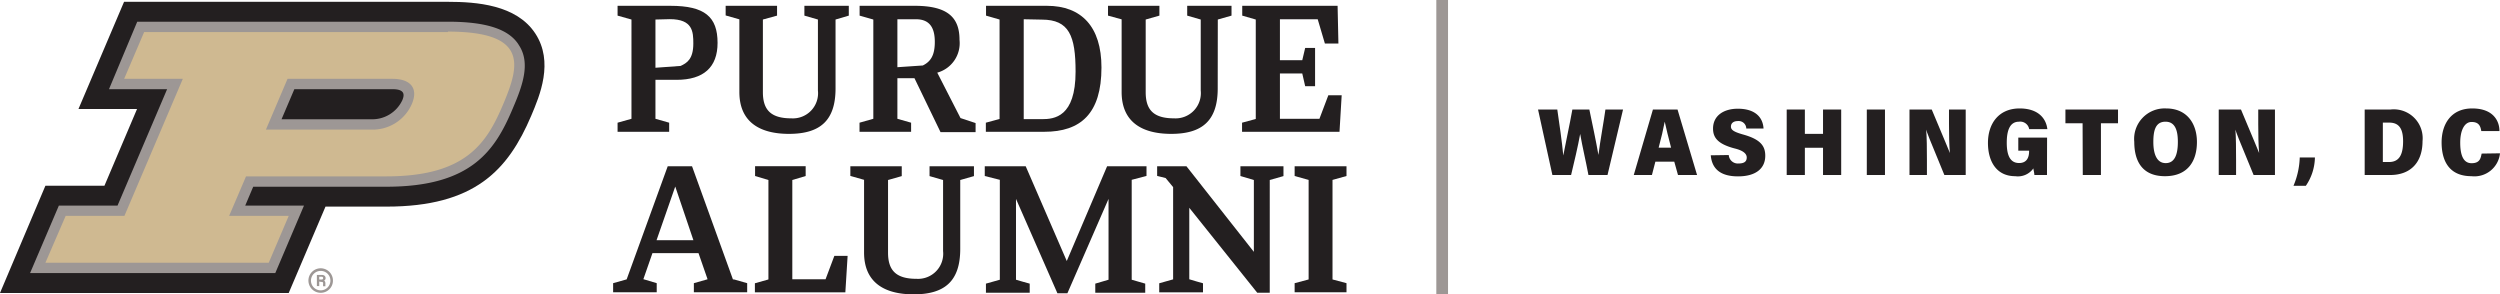
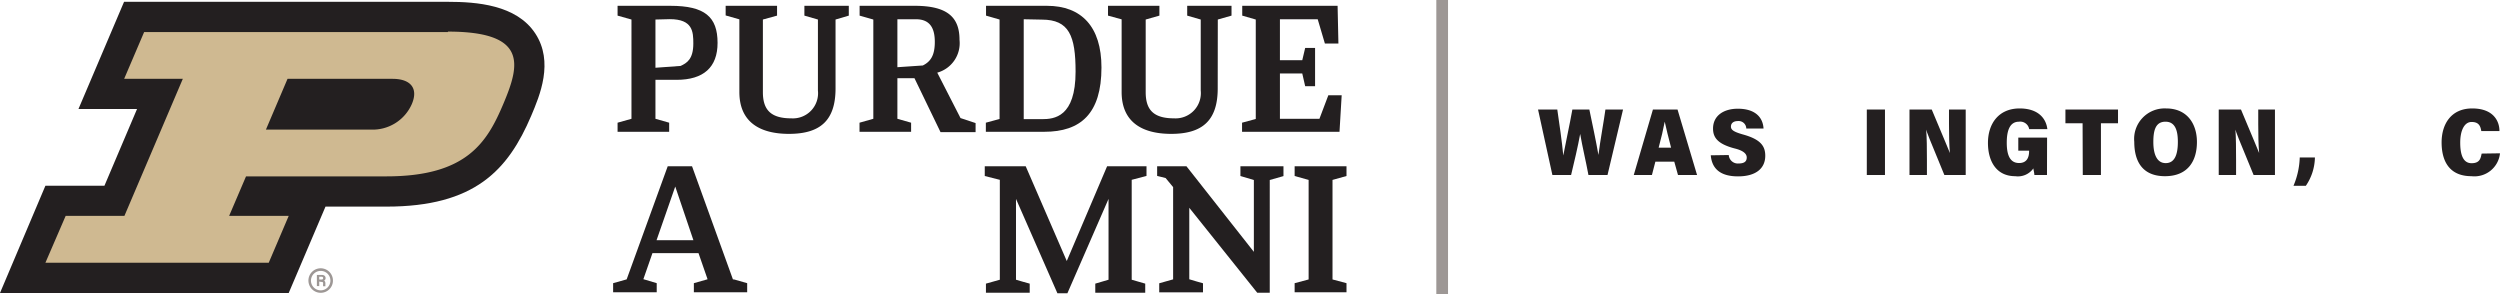
<svg xmlns="http://www.w3.org/2000/svg" id="Layer_1" data-name="Layer 1" viewBox="0 0 275.27 32.4">
  <defs>
    <style>.cls-1{fill:#9d9795;}.cls-2{fill:#231f20;}.cls-3{fill:#cfb991;}</style>
  </defs>
  <rect class="cls-1" x="158.15" width="1.29" height="32.4" />
  <polygon class="cls-2" points="148.26 19.38 148.26 18.31 142.55 18.31 142.55 19.38 144.09 19.81 144.09 30.77 142.55 31.18 142.55 32.18 148.26 32.18 148.26 31.18 146.72 30.77 146.72 19.81 148.26 19.38" />
-   <polygon class="cls-2" points="90.9 30.75 87.24 30.75 87.24 19.82 88.71 19.38 88.71 18.3 83.14 18.3 83.14 19.38 84.61 19.82 84.61 30.77 83.12 31.19 83.12 32.19 93.08 32.19 93.33 28.17 91.87 28.17 90.9 30.75" />
  <path class="cls-2" d="M80.7,30.76,76.2,18.31H73.52L69,30.76h0l-1.49.42v1h4.8v-1h0l-1.47-.44,1-2.87h5.07l1,2.88-1.51.43v1h5.87v-1h0l-1.4-.4Zm-8.41-4.31,2.06-5.91,2,5.91Z" />
  <path class="cls-2" d="M126.22,18.31H121.9l-4.44,10.43-4.52-10.43h-4.51v1.07h0l1.66.42v11l-1.53.43v1h4.82v-1s-1.46-.4-1.51-.43v-8.9l4.56,10.39h1.1l4.53-10.39v8.9l-1.46.43v1h5.5v-1h0l-1.49-.43v-11l1.63-.43V18.31Z" />
  <path class="cls-2" d="M141.36,18.31h-4.78v1.07h0l1.48.44v7.91l-7.42-9.42h-3.23v1.06h0l.93.23.83,1V30.76l-1.53.43v1h4.82v-1s-1.46-.41-1.51-.44V22.88l7.48,9.35h1.38V19.82l1.51-.43h0V18.31Z" />
-   <path class="cls-2" d="M105.73,27.41c0,3.52-1.68,5-5.13,5-3.17,0-5.46-1.27-5.46-4.61v-8l-1.51-.43V18.31h5.66v1.08l-1.51.43v8c0,2,.93,2.88,3.14,2.88a2.77,2.77,0,0,0,2.92-3.06V19.82l-1.49-.43V18.31h4.89v1.08l-1.51.43Z" />
  <path class="cls-1" d="M35.32,32.24a1.35,1.35,0,1,1,1.34-1.34A1.34,1.34,0,0,1,35.32,32.24Zm0-2.41a1.07,1.07,0,1,0,1.06,1.07A1.06,1.06,0,0,0,35.32,29.83Z" />
  <path class="cls-1" d="M35.15,31v.5h-.26V30.27h.54c.27,0,.42.15.42.34a.31.31,0,0,1-.18.3c.06,0,.16.08.16.31v.06a1.77,1.77,0,0,0,0,.24h-.25a.94.94,0,0,1,0-.28v0c0-.14,0-.2-.23-.2Zm0-.22h.23c.14,0,.2-.05.2-.16s-.07-.15-.2-.15h-.23Z" />
  <path class="cls-2" d="M31.79,32.26l4.05-9.51h6.71c9.71,0,13.39-4,15.94-10,.94-2.22,2.52-5.93.44-9.08S52.45.2,49.32.2H13.66L8.64,12h6.45L11.5,20.45H5L0,32.26Z" />
-   <path class="cls-1" d="M57.1,4.91C56,3.19,53.49,2.39,49.32,2.39H15.11L12,9.82H18.4L12.94,22.64H6.48L3.31,30.07h27l3.16-7.43H27l.88-2.08H42.55c9.46,0,12-4.09,13.92-8.64,1.05-2.45,2-5,.63-7M32.41,9.82H43.22c1.49,0,1.27.74,1.08,1.21a3.65,3.65,0,0,1-3.46,2.1H31Z" />
  <path class="cls-3" d="M49.32,3.53H15.87l-2.2,5.15h6.46L13.7,23.77H7.23L5,28.93H29.59l2.2-5.16H25.23l1.86-4.35H42.55c8.86,0,11.09-3.76,12.88-8s2.75-7.94-6.11-7.94M40.84,14.27H29.28l2.38-5.59H43.22c2,0,2.87,1.05,2.12,2.79a4.71,4.71,0,0,1-4.5,2.8" />
  <path class="cls-2" d="M69.53,2.15,68,1.72V.64h5.82c3.79,0,5.19,1.22,5.19,4.08,0,2.68-1.53,4.07-4.52,4.07H72.17v4.29l1.51.43v1H68v-1l1.53-.43Zm2.64,0V7.46l2.77-.2c.69-.32,1.4-.74,1.4-2.47,0-1.3-.06-2.68-2.59-2.68Z" />
  <path class="cls-2" d="M100.69,8.61H98.81v4.47l1.51.43v1H94.64v-1l1.52-.43V2.15l-1.51-.43V.64h6.08c3.61,0,4.92,1.28,4.92,3.74A3.37,3.37,0,0,1,103.2,8l2.56,5,1.66.55v1h-3.86ZM98.81,2.12V7.4l2.8-.19c.89-.44,1.32-1.15,1.32-2.6s-.49-2.49-2.07-2.49Z" />
  <path class="cls-2" d="M108.55,13.51l1.51-.41V2.15l-1.49-.43V.64h6.71c3.79,0,6,2.29,6,6.79,0,5.08-2.29,7.08-6.29,7.08h-6.44Zm4.17-11.39v11h2c1.36,0,3.71-.22,3.71-5.23,0-3.94-.71-5.73-3.71-5.73Z" />
  <polygon class="cls-2" points="146.26 10.49 145.28 13.08 140.93 13.08 140.93 8.09 143.39 8.09 143.71 9.49 144.8 9.49 144.8 5.28 143.71 5.28 143.39 6.63 140.93 6.63 140.93 2.12 145.09 2.12 145.88 4.79 147.37 4.79 147.28 0.64 136.78 0.64 136.78 1.72 138.27 2.15 138.27 13.1 136.76 13.51 136.76 14.51 147.49 14.51 147.73 10.49 146.26 10.49" />
  <path class="cls-2" d="M92,9.74c0,3.52-1.68,5-5.13,5-3.17,0-5.46-1.27-5.46-4.61v-8l-1.51-.43V.64h5.66V1.72L84,2.15v8c0,2,.93,2.88,3.13,2.88a2.77,2.77,0,0,0,2.93-3.06V2.15l-1.49-.43V.64h4.89V1.72L92,2.15Z" />
  <path class="cls-2" d="M134.08,9.74c0,3.52-1.68,5-5.12,5-3.17,0-5.46-1.27-5.46-4.61v-8L122,1.72V.64h5.66V1.72l-1.51.43v8c0,2,.92,2.88,3.13,2.88a2.78,2.78,0,0,0,2.93-3.06V2.15l-1.49-.43V.64h4.88V1.72l-1.51.43Z" />
  <path class="cls-2" d="M170.93,19.27l-1.58-7.21h2.12c.21,1.41.52,3.57.66,5.06h0c.28-1.5.7-3.37,1-5.06H175c.29,1.4.73,3.44,1,5h0c.18-1.48.63-3.92.77-5h1.94L177,19.27H174.9c-.27-1.47-.67-3.12-.91-4.52h0c-.25,1.38-.67,3.16-1,4.52Z" />
  <path class="cls-2" d="M182.27,17.8l-.38,1.47h-2L182,12.06h2.71l2.15,7.21h-2.1l-.41-1.47ZM184,16.26c-.29-1.09-.54-2.13-.7-2.86h0c-.15.79-.39,1.84-.67,2.86Z" />
  <path class="cls-2" d="M190.35,17.07a1,1,0,0,0,1.09.93c.68,0,.89-.27.89-.66s-.35-.76-1.35-1c-1.81-.48-2.36-1.17-2.36-2.18,0-1.45,1.2-2.19,2.73-2.19,1.81,0,2.75.86,2.83,2.18h-1.9a.84.84,0,0,0-.92-.82c-.5,0-.77.24-.77.61s.33.58,1.3.86c1.94.53,2.48,1.26,2.48,2.35,0,1.37-1,2.27-3,2.27s-2.88-.89-3-2.32Z" />
-   <path class="cls-2" d="M196.73,12.06h2v2.68h2V12.06h2v7.21h-2v-3h-2v3h-2Z" />
  <path class="cls-2" d="M207.55,12.06v7.21h-2V12.06Z" />
  <path class="cls-2" d="M210.25,19.27V12.06h2.45c1.55,3.65,1.86,4.48,2,4.79h0c-.08-.84-.1-2.08-.1-3.2V12.06h1.84v7.21h-2.35c-1.69-4.08-1.94-4.73-2-5h0c.07.9.08,2.14.08,3.39v1.61Z" />
  <path class="cls-2" d="M225.39,19.27H224c0-.2-.09-.52-.11-.73a2.08,2.08,0,0,1-2,.86c-2.12,0-3-1.71-3-3.66,0-2.14,1.19-3.8,3.49-3.8,2,0,2.91,1.06,3.05,2.28h-2a1,1,0,0,0-1.12-.82c-1,0-1.35.94-1.35,2.32s.37,2.23,1.36,2.23c.84,0,1.1-.6,1.1-1.3v-.06h-1.19V15.15h3.17Z" />
  <path class="cls-2" d="M229.31,13.57h-1.89V12.06h5.79v1.51h-1.88v5.7h-2Z" />
  <path class="cls-2" d="M241.9,15.63c0,2.1-1,3.77-3.52,3.77S235,17.72,235,15.62a3.36,3.36,0,0,1,3.5-3.68C240.86,11.94,241.9,13.68,241.9,15.63Zm-4.8,0c0,1.37.4,2.33,1.36,2.33s1.34-.88,1.34-2.34c0-1.28-.31-2.22-1.36-2.22S237.1,14.27,237.1,15.62Z" />
  <path class="cls-2" d="M244.3,19.27V12.06h2.45c1.55,3.65,1.86,4.48,2,4.79h0c-.08-.84-.1-2.08-.1-3.2V12.06h1.84v7.21h-2.35c-1.69-4.08-1.94-4.73-2-5h0c.06.9.07,2.14.07,3.39v1.61Z" />
  <path class="cls-2" d="M252.53,20.46a8.65,8.65,0,0,0,.69-3.12h1.67a5.69,5.69,0,0,1-1,3.12Z" />
-   <path class="cls-2" d="M260.37,12.06h2.84a3.18,3.18,0,0,1,3.53,3.48c0,2.31-1.28,3.73-3.57,3.73h-2.8Zm2,5.78h.67c1.07,0,1.56-.71,1.56-2.28,0-1.34-.41-2.06-1.53-2.06h-.7Z" />
  <path class="cls-2" d="M275.27,16.88a2.83,2.83,0,0,1-3.14,2.52c-2.47,0-3.29-1.7-3.29-3.72s1.05-3.74,3.37-3.74,3,1.38,3,2.49h-2c-.09-.55-.27-1-1.07-1s-1.25.95-1.25,2.27.31,2.27,1.25,2.27,1-.58,1.11-1.06Z" />
</svg>